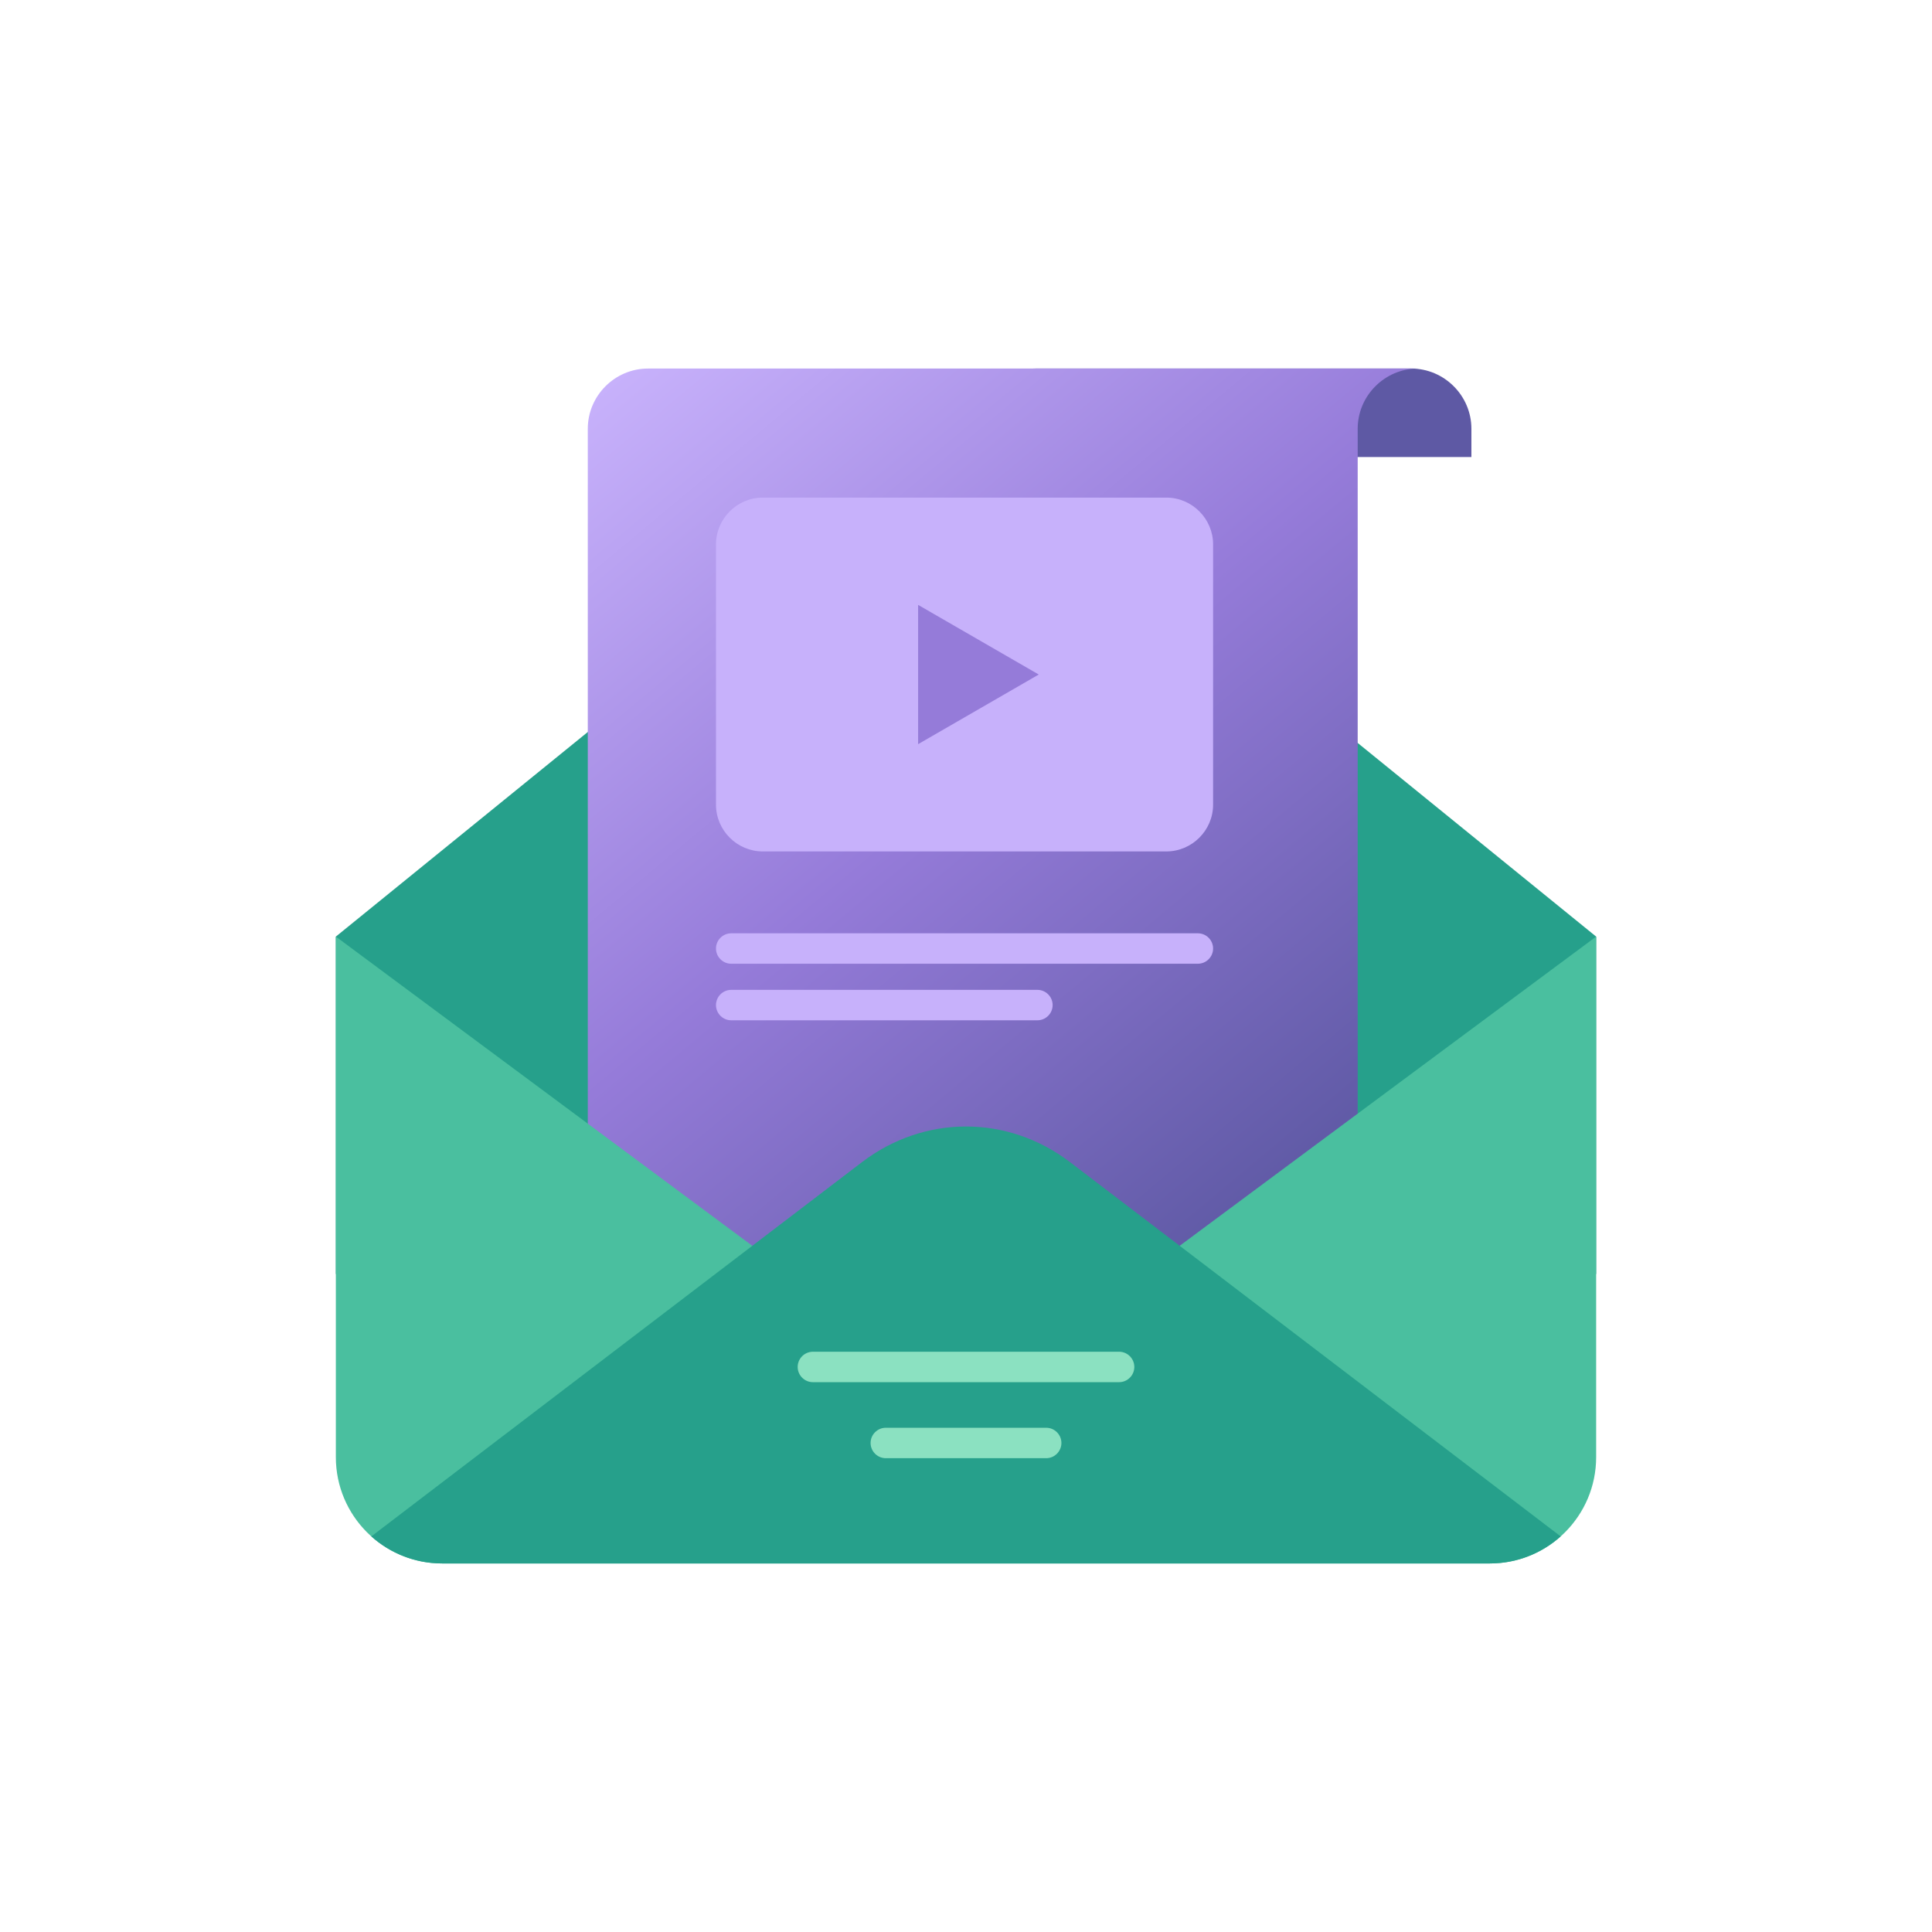
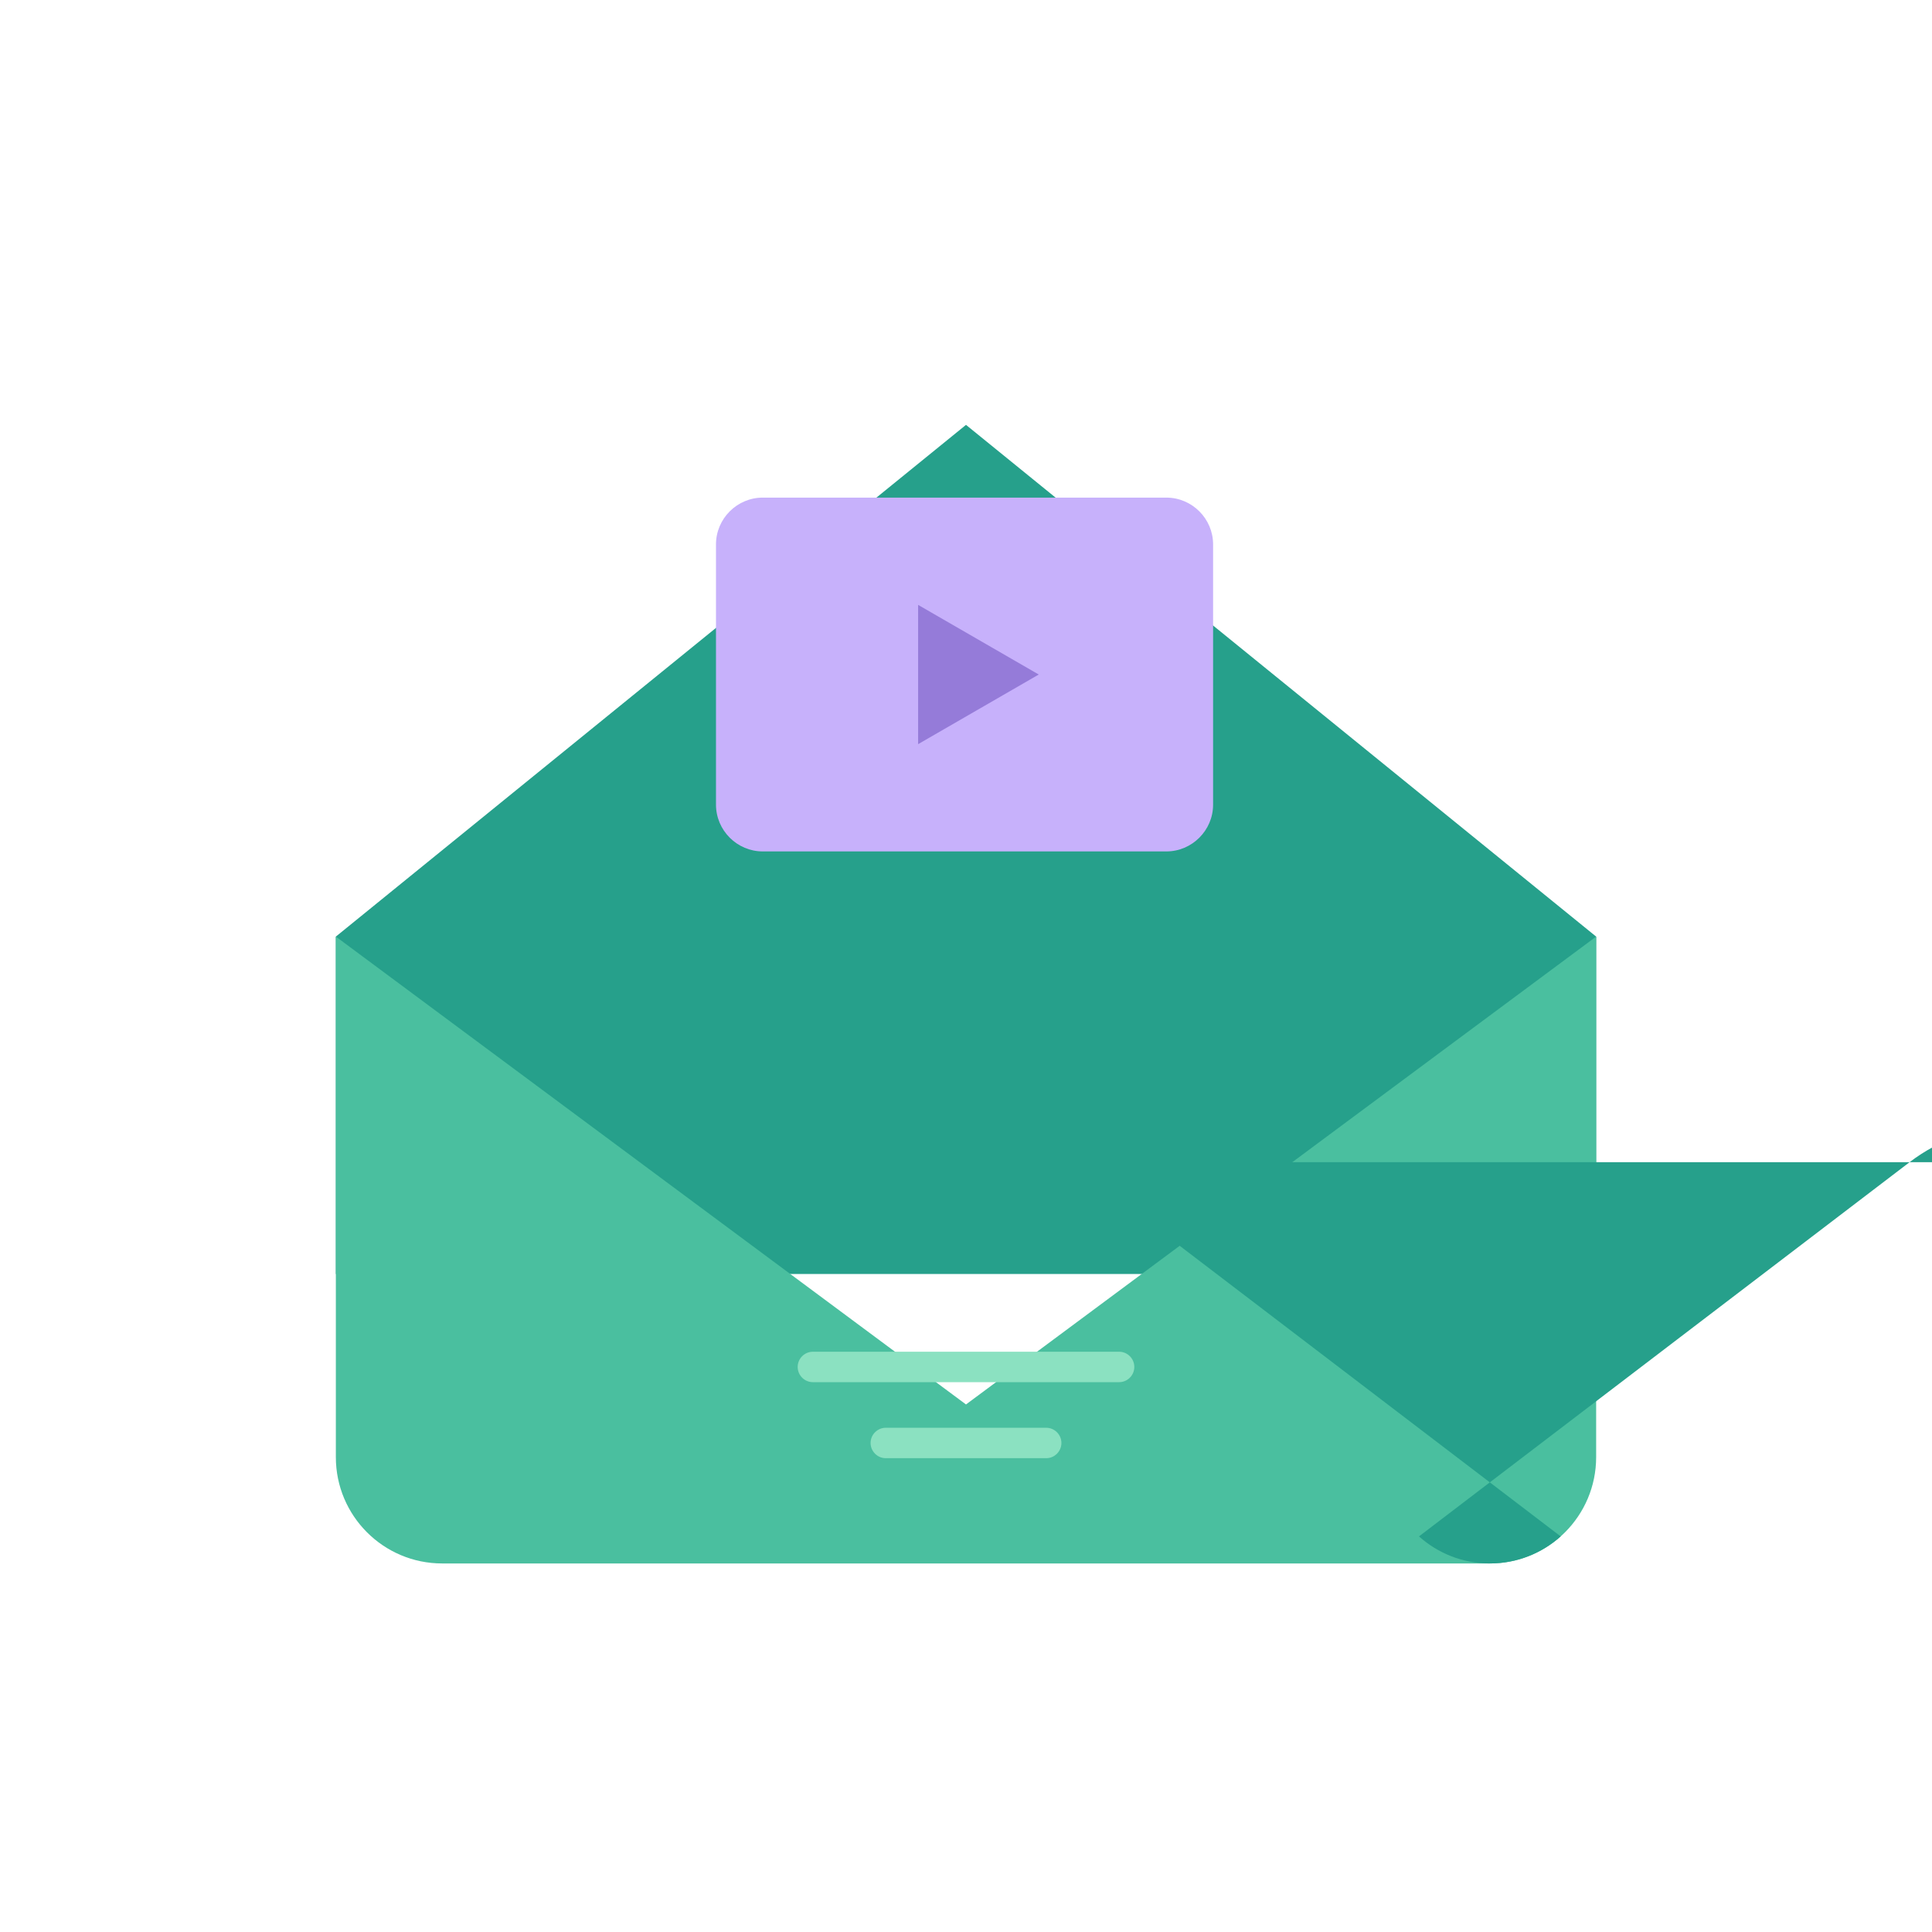
<svg xmlns="http://www.w3.org/2000/svg" xml:space="preserve" width="256px" height="256px" version="1.1" style="shape-rendering:geometricPrecision; text-rendering:geometricPrecision; image-rendering:optimizeQuality; fill-rule:evenodd; clip-rule:evenodd" viewBox="0 0 256 256">
  <defs>
    <style type="text/css">
   
    .fil0 {fill:none}
    .fil2 {fill:#26A08B}
    .fil4 {fill:#4ABF9F}
    .fil1 {fill:#5E59A4}
    .fil7 {fill:#8BE1C1}
    .fil6 {fill:#957BD9}
    .fil5 {fill:#C7B1FB}
    .fil3 {fill:url(#id0)}
   
  </style>
    <linearGradient id="id0" gradientUnits="userSpaceOnUse" x1="80.112" y1="51.3" x2="170.673" y2="159.706">
      <stop offset="0" style="stop-opacity:1; stop-color:#C7B1FB" />
      <stop offset="0.502" style="stop-opacity:1; stop-color:#957BD9" />
      <stop offset="1" style="stop-opacity:1; stop-color:#5E59A4" />
    </linearGradient>
  </defs>
  <g id="Layer_x0020_1">
    <rect class="fil0" width="256" height="256" />
    <g id="_1935198324736">
-       <path class="fil1" d="M186.986 48.834l-50.095 0c4.39,0 7.983,3.593 7.983,7.983l0 2.595 0 1.148 50.095 0 0 -3.743c0,-4.39 -3.592,-7.983 -7.983,-7.983z" />
      <polygon class="fil2" points="44.502,124.103 128,56.297 211.498,124.103 211.498,168.807 44.502,168.807 " />
-       <path class="fil3" d="M85.869 48.834l102.015 0c-4.391,0 -7.983,3.593 -7.983,7.983l0 2.595 0 126.578 -102.016 0 0 -129.173c0,-4.39 3.593,-7.983 7.984,-7.983z" />
      <g>
        <path class="fil4" d="M44.502 124.103l83.498 61.994 83.498 -61.994 0 68.974c0,7.781 -6.308,14.089 -14.089,14.089l-138.819 0c-7.78,0 -14.088,-6.308 -14.088,-14.089l0 -68.974z" />
-         <path class="fil2" d="M141.787 153.993l65.011 49.588c-2.493,2.229 -5.782,3.585 -9.389,3.585l-138.819 0c-3.606,0 -6.896,-1.356 -9.388,-3.585l65.011 -49.588c8.259,-6.301 19.315,-6.301 27.574,0z" />
+         <path class="fil2" d="M141.787 153.993l65.011 49.588c-2.493,2.229 -5.782,3.585 -9.389,3.585c-3.606,0 -6.896,-1.356 -9.388,-3.585l65.011 -49.588c8.259,-6.301 19.315,-6.301 27.574,0z" />
      </g>
      <path class="fil5" d="M101.071 65.936l53.471 0c3.409,0 6.199,2.79 6.199,6.199l0 34.485c0,3.409 -2.79,6.199 -6.199,6.199l-53.471 0c-3.409,0 -6.199,-2.79 -6.199,-6.199l0 -34.485c0,-3.409 2.79,-6.199 6.199,-6.199z" />
-       <path class="fil5" d="M96.888 123.668l61.837 0c1.109,0 2.016,0.906 2.016,2.015l0 0.001c0,1.108 -0.907,2.015 -2.016,2.015l-61.837 0c-1.109,0 -2.016,-0.907 -2.016,-2.015l0 -0.001c0,-1.109 0.907,-2.015 2.016,-2.015z" />
-       <path class="fil5" d="M96.888 131.162l40.575 0c1.109,0 2.016,0.907 2.016,2.016l0 0c0,1.109 -0.907,2.016 -2.016,2.016l-40.575 0c-1.109,0 -2.016,-0.907 -2.016,-2.016l0 0c0,-1.109 0.907,-2.016 2.016,-2.016z" />
      <polygon class="fil6" points="137.639,89.378 129.647,93.991 121.655,98.605 121.655,89.378 121.655,80.15 129.647,84.764 " />
      <path class="fil7" d="M107.712 179.112l40.576 0c1.108,0 2.015,0.907 2.015,2.016l0 0c0,1.109 -0.907,2.016 -2.015,2.016l-40.576 0c-1.109,0 -2.016,-0.907 -2.016,-2.016l0 0c0,-1.109 0.907,-2.016 2.016,-2.016z" />
      <path class="fil7" d="M117.373 189.186l21.254 0c1.109,0 2.016,0.907 2.016,2.016l0 0c0,1.109 -0.907,2.016 -2.016,2.016l-21.254 0c-1.109,0 -2.016,-0.907 -2.016,-2.016l0 0c0,-1.109 0.907,-2.016 2.016,-2.016z" />
    </g>
  </g>
</svg>